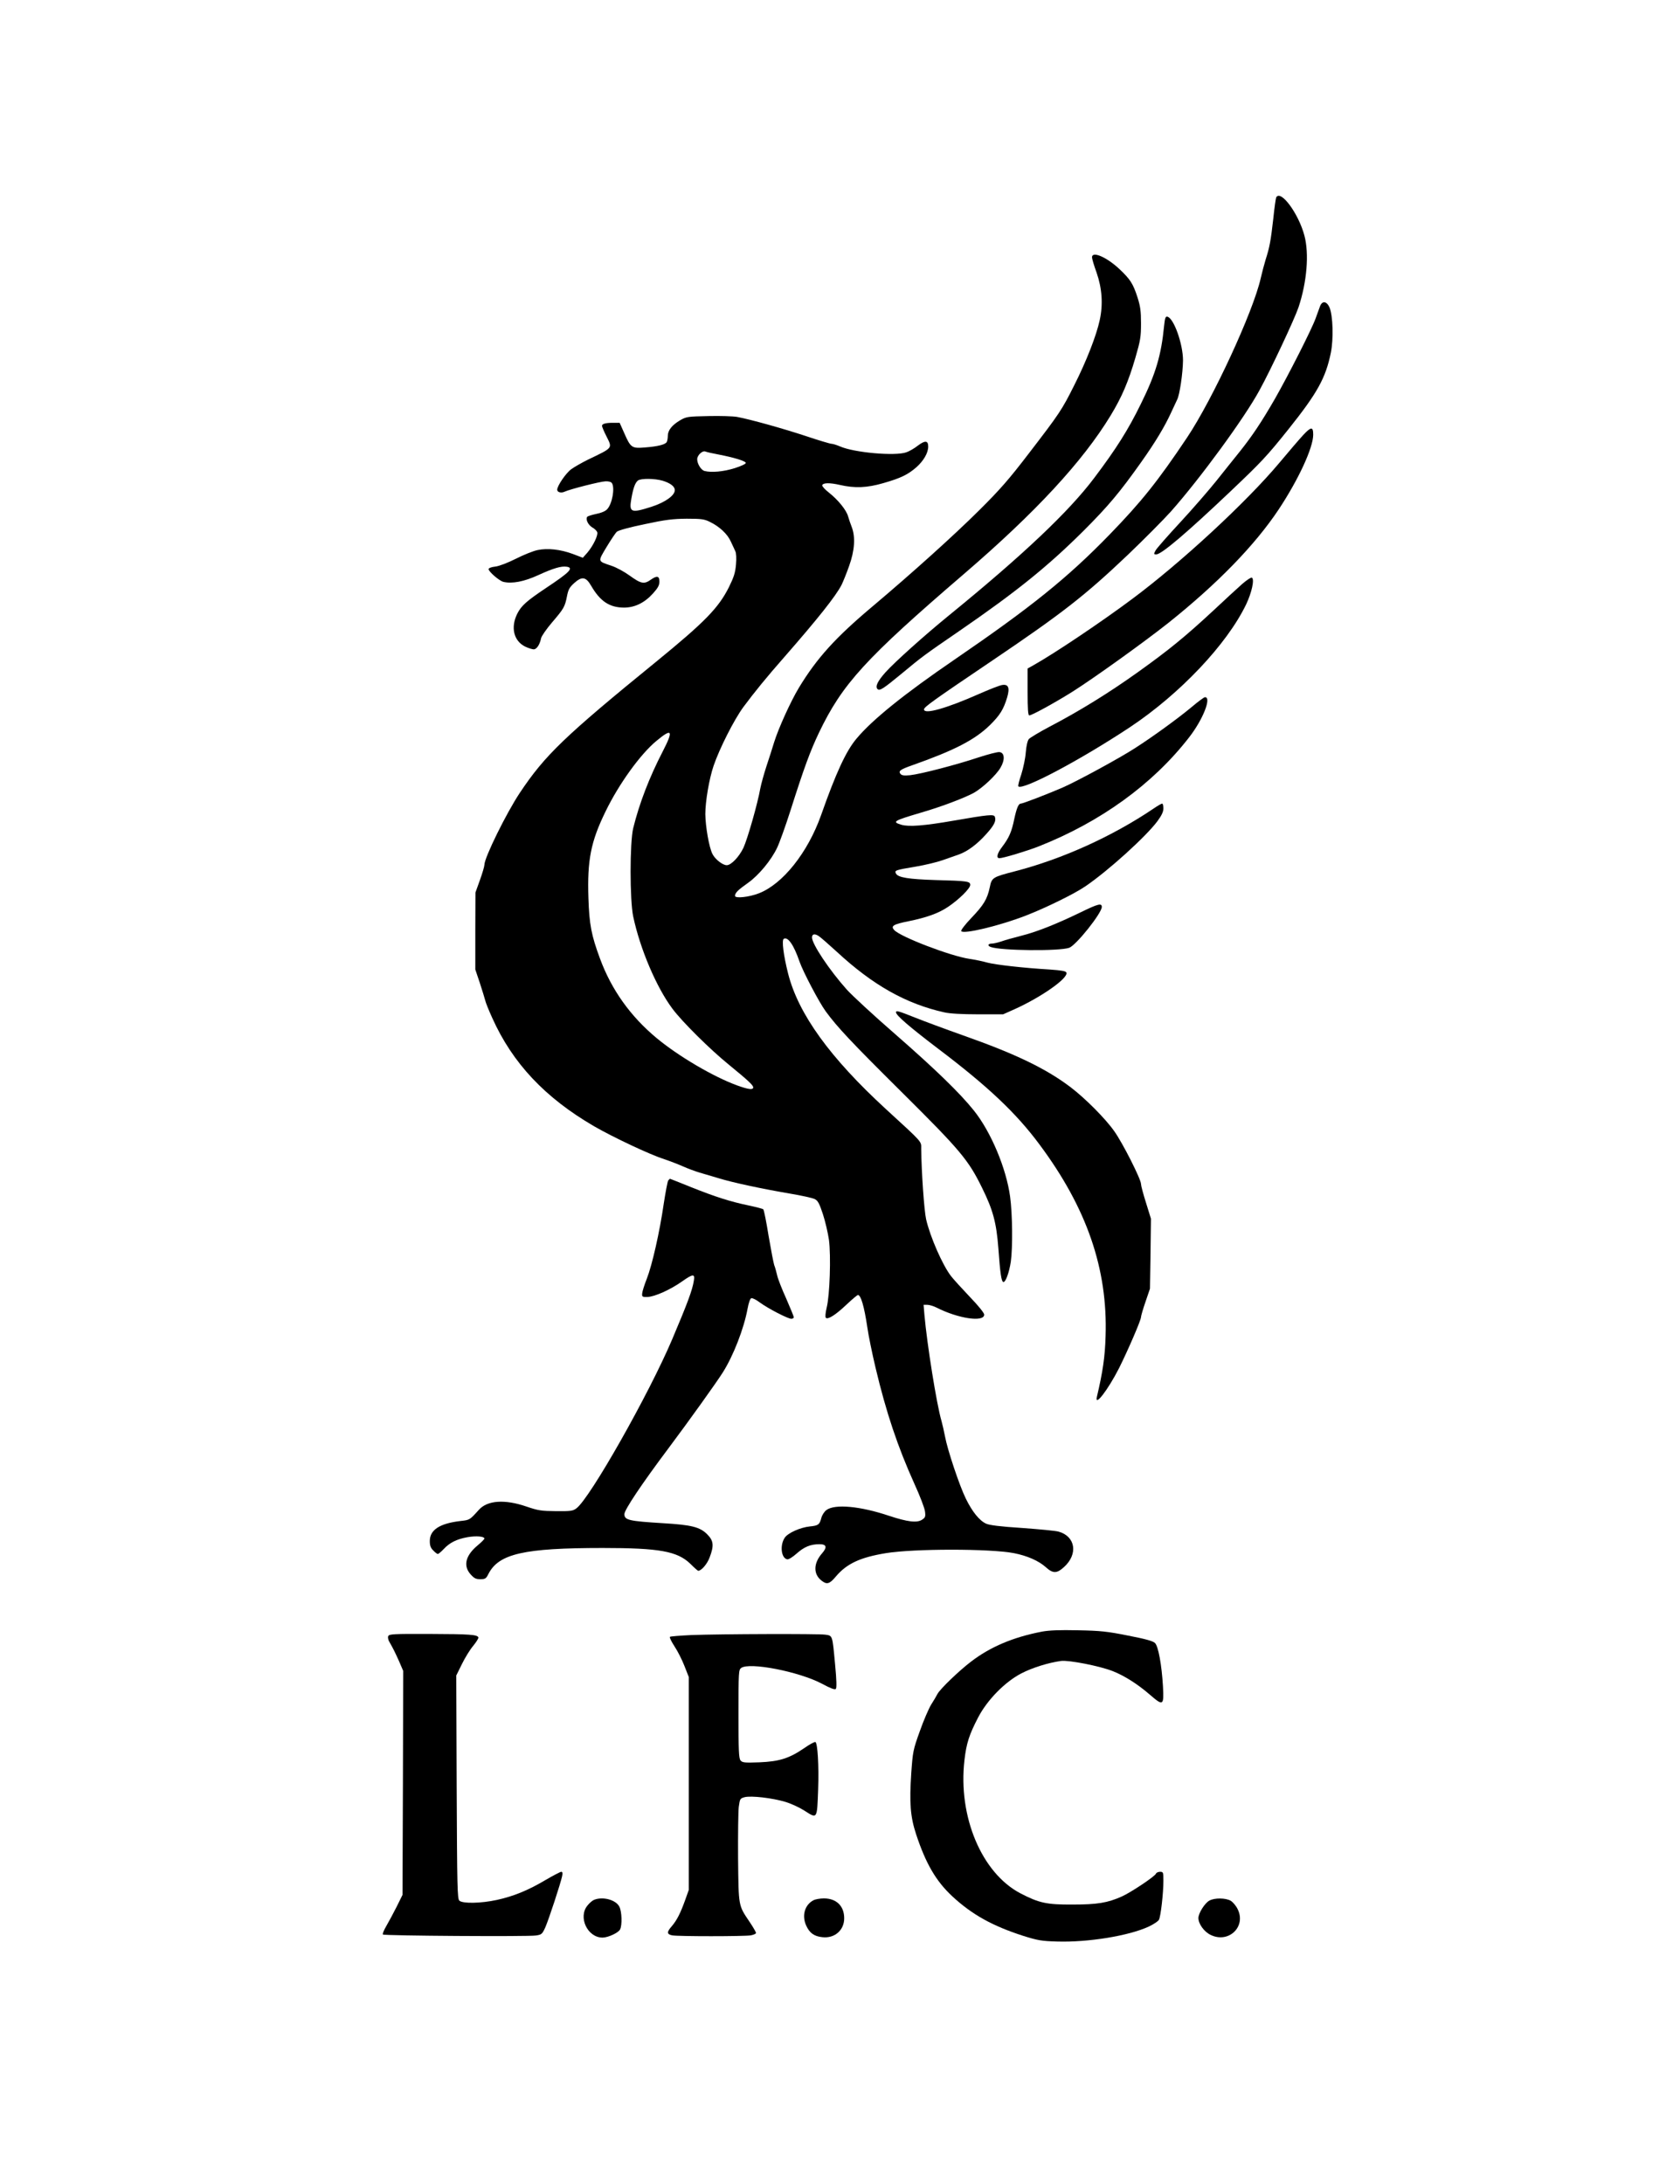
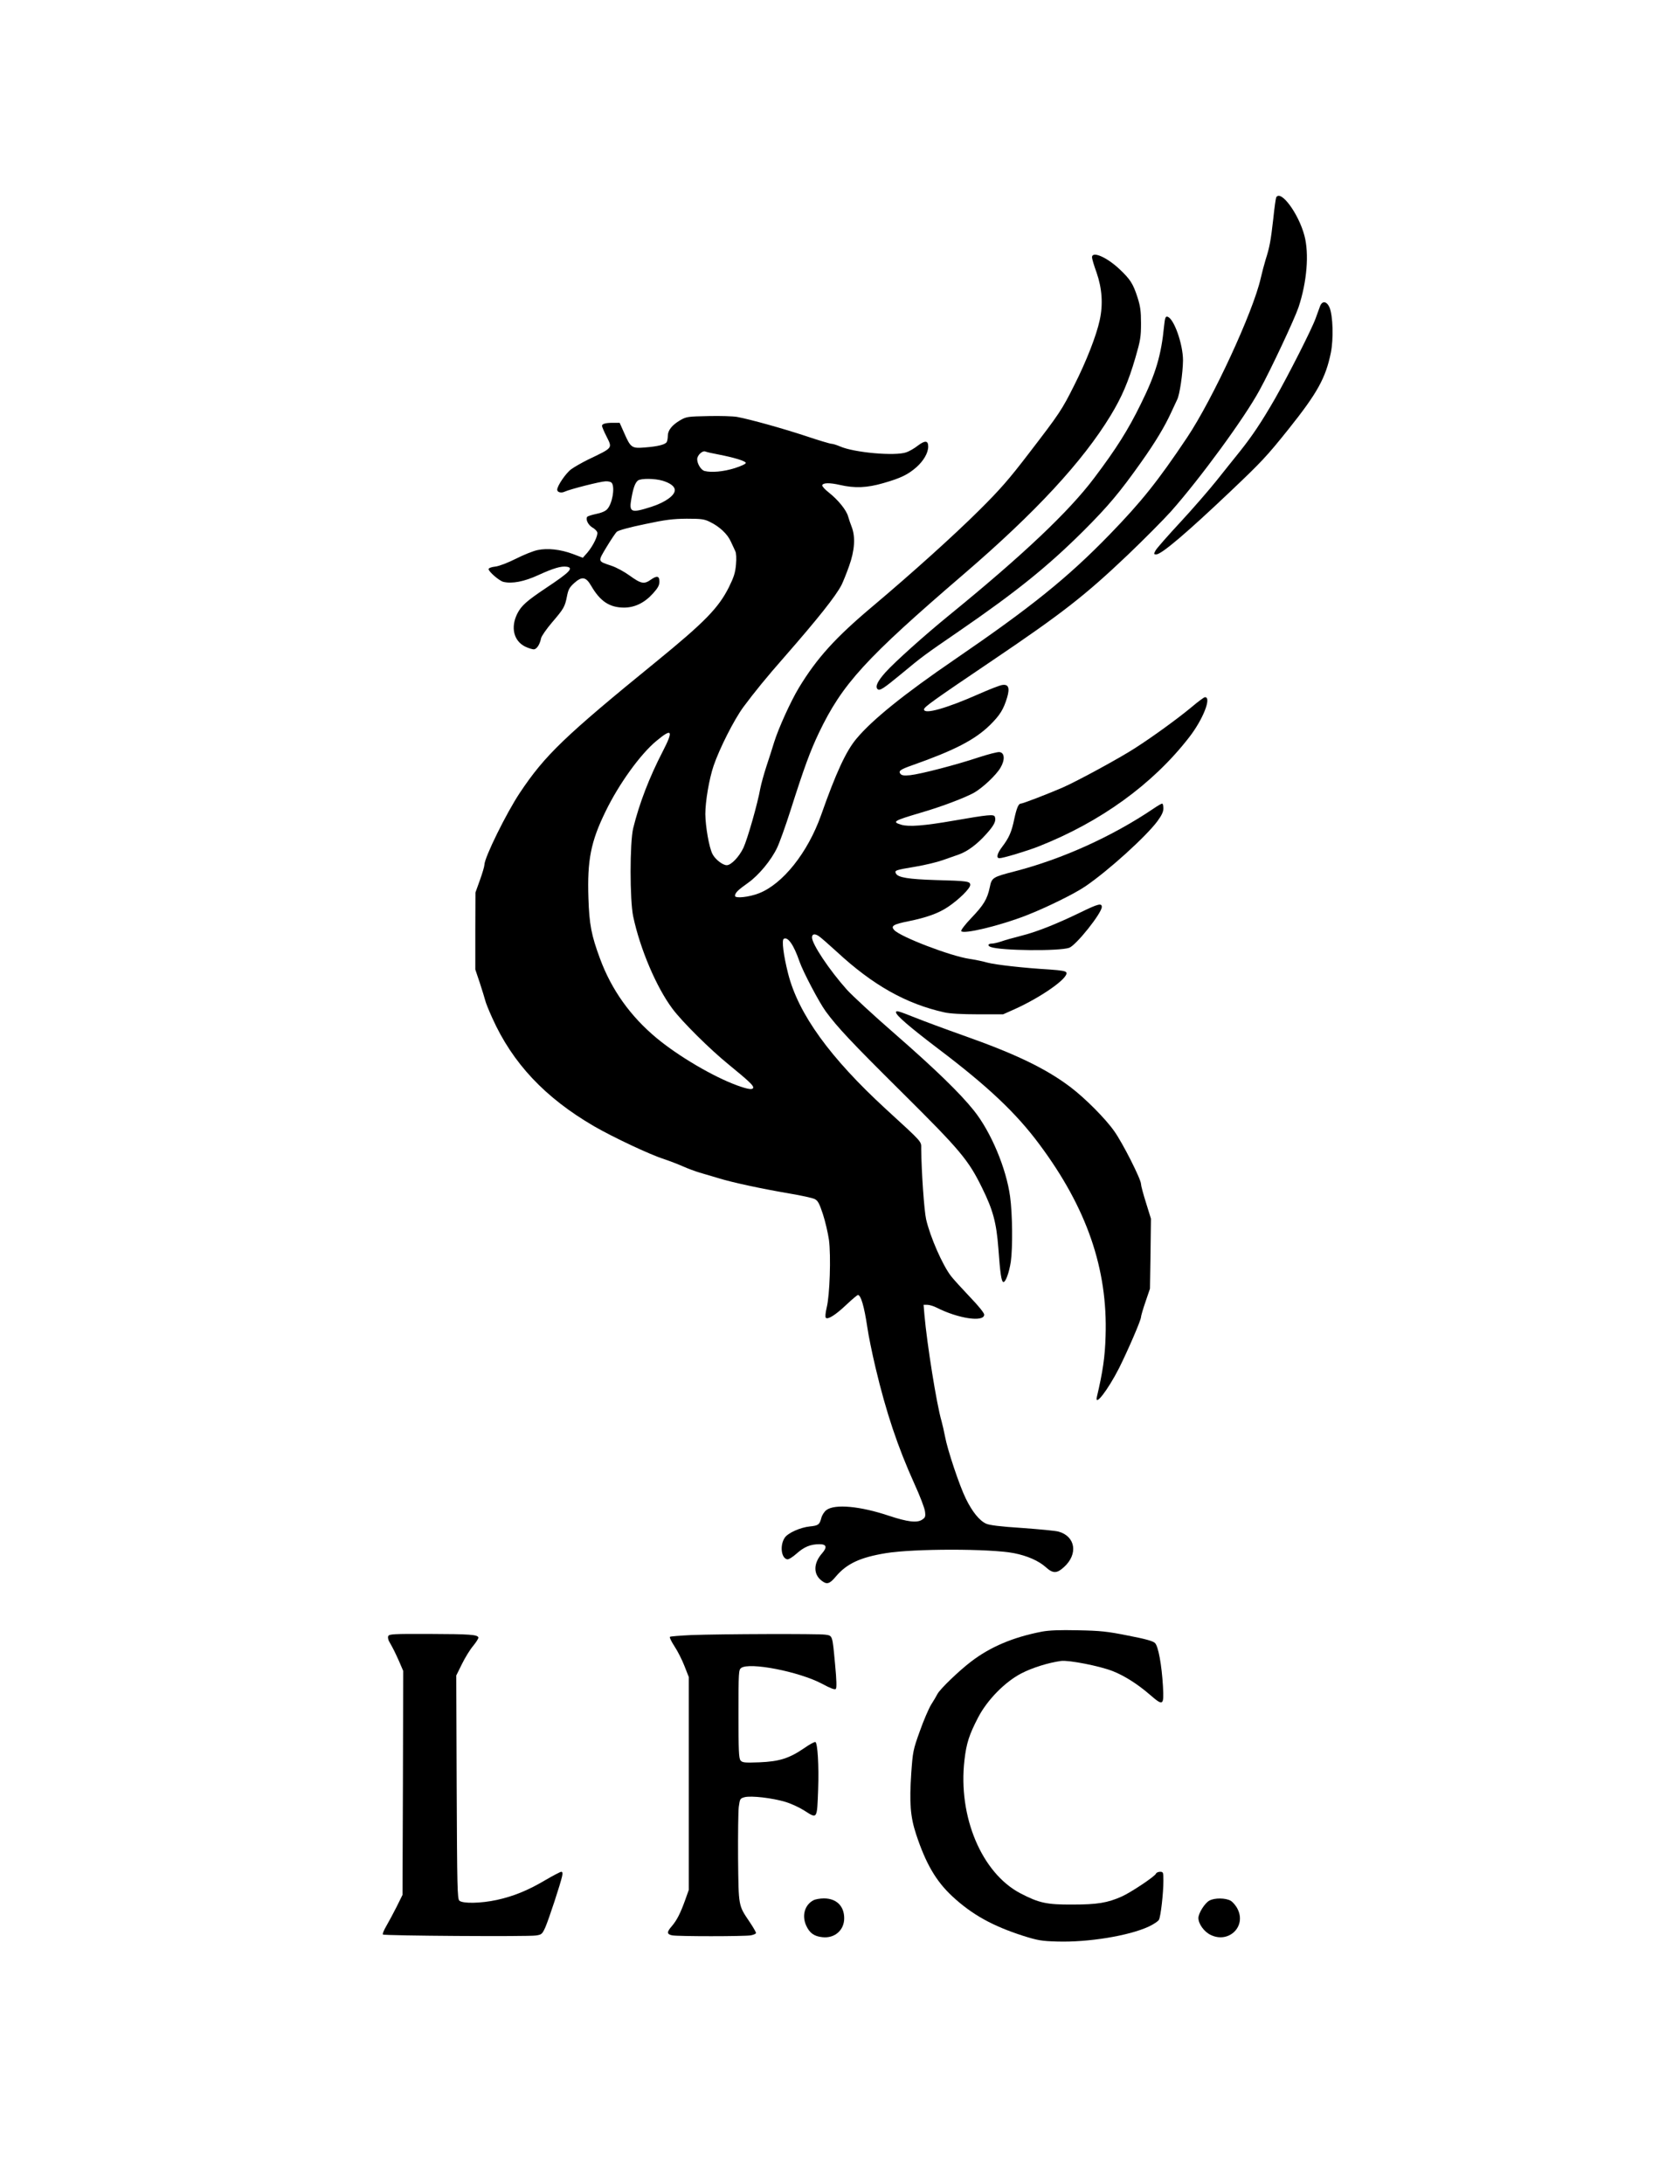
<svg xmlns="http://www.w3.org/2000/svg" version="1.0" width="900pt" height="1170pt" viewBox="0 0 1200 1560" preserveAspectRatio="xMidYMid meet">
  <g transform="translate(0,1560) scale(0.1,-0.1)" fill="#000000" stroke="none">
    <path d="M9116 14191 c-3 -5 -13 -73 -21 -152 -18 -158 -26 -204 -55 -294 -10 -33 -26 -93 -35 -133 -55 -242 -343 -863 -525 -1136 -210 -314 -328 -461 -555 -695 -299 -308 -560 -518 -1105 -891 -360 -246 -590 -431 -703 -567 -74 -88 -146 -244 -252 -545 -95 -268 -274 -493 -445 -559 -69 -27 -170 -38 -170 -18 1 22 20 41 92 92 77 54 167 163 209 252 16 33 59 152 95 265 100 314 141 424 203 555 168 351 332 530 1036 1135 511 439 848 803 1048 1132 80 132 126 239 177 413 36 124 40 149 40 246 0 89 -5 122 -25 185 -32 99 -52 129 -129 202 -92 86 -196 131 -196 84 0 -10 14 -58 32 -107 40 -115 48 -228 23 -342 -24 -111 -96 -295 -181 -463 -89 -178 -105 -202 -324 -487 -143 -187 -207 -260 -355 -407 -184 -183 -479 -448 -755 -681 -272 -228 -405 -375 -534 -588 -59 -98 -145 -288 -176 -387 -12 -41 -38 -120 -56 -175 -18 -55 -37 -125 -43 -155 -19 -109 -92 -364 -121 -426 -31 -65 -88 -124 -119 -124 -29 0 -83 42 -102 80 -24 46 -50 196 -51 285 0 90 27 250 59 345 42 123 146 329 213 420 78 105 164 211 295 360 236 270 365 432 406 512 10 20 35 81 54 135 40 111 46 207 19 278 -9 22 -20 56 -26 76 -12 45 -71 118 -138 171 -28 22 -49 45 -47 52 6 18 53 19 127 2 105 -24 192 -21 309 13 126 36 176 61 236 113 52 46 85 103 85 148 0 44 -22 46 -74 7 -25 -20 -62 -41 -83 -48 -80 -28 -372 -2 -472 42 -24 10 -51 19 -61 19 -10 0 -94 25 -186 56 -167 55 -393 118 -489 136 -27 5 -119 8 -205 6 -148 -3 -157 -4 -202 -30 -59 -35 -88 -72 -88 -112 0 -17 -4 -37 -8 -44 -12 -18 -64 -31 -154 -38 -95 -8 -103 -3 -149 102 l-33 74 -47 0 c-53 0 -79 -7 -79 -22 0 -6 14 -40 32 -75 43 -87 49 -79 -134 -167 -42 -21 -95 -51 -117 -67 -38 -27 -101 -119 -101 -147 0 -18 28 -26 53 -14 39 18 255 73 292 74 22 1 40 -4 46 -13 22 -35 2 -148 -34 -186 -12 -14 -42 -27 -79 -34 -32 -7 -61 -16 -64 -21 -12 -19 7 -57 36 -75 17 -9 33 -25 36 -35 7 -22 -30 -98 -71 -146 l-32 -36 -71 27 c-89 33 -180 43 -252 28 -30 -6 -100 -34 -155 -62 -58 -29 -120 -53 -147 -56 -29 -3 -48 -11 -48 -18 0 -18 75 -83 105 -91 62 -15 148 1 252 49 105 48 162 65 201 59 52 -8 22 -39 -148 -152 -139 -93 -176 -126 -205 -183 -49 -98 -26 -194 55 -235 25 -12 54 -21 65 -20 20 3 41 35 50 80 3 14 38 65 78 112 85 99 92 112 107 188 9 47 18 63 51 93 56 50 84 46 122 -20 64 -110 130 -154 233 -155 78 0 148 34 209 102 35 39 45 58 45 84 0 40 -17 44 -59 15 -50 -36 -71 -32 -154 28 -37 27 -96 59 -130 70 -100 34 -98 27 -35 133 31 51 64 101 74 110 12 10 92 32 199 54 149 32 201 38 300 39 105 0 126 -3 166 -23 68 -33 125 -86 149 -140 12 -26 27 -57 32 -69 7 -13 9 -51 5 -95 -5 -59 -15 -90 -51 -163 -74 -147 -171 -247 -515 -528 -662 -539 -799 -672 -978 -940 -97 -146 -253 -463 -253 -514 0 -11 -14 -59 -32 -109 l-32 -89 -1 -275 0 -275 32 -95 c17 -52 34 -108 38 -123 3 -16 26 -73 51 -128 145 -323 377 -570 728 -774 137 -79 400 -203 501 -235 39 -13 99 -36 135 -52 36 -16 88 -35 115 -43 28 -8 88 -26 135 -40 104 -32 305 -75 509 -110 84 -14 166 -32 181 -40 22 -11 33 -32 58 -108 17 -52 36 -135 43 -183 15 -115 6 -396 -16 -483 -9 -39 -12 -68 -6 -74 14 -14 69 20 147 94 40 38 77 69 82 69 21 0 45 -82 67 -230 8 -58 35 -189 59 -290 76 -320 158 -564 278 -830 39 -85 73 -174 75 -196 5 -37 2 -44 -21 -59 -36 -24 -103 -16 -236 28 -205 69 -387 86 -447 41 -15 -11 -31 -36 -36 -55 -13 -49 -21 -56 -82 -62 -69 -7 -158 -47 -180 -81 -36 -54 -25 -146 18 -154 10 -2 39 16 68 42 53 47 98 66 162 66 51 0 57 -21 19 -65 -62 -70 -64 -149 -4 -195 38 -30 57 -25 103 30 77 91 173 136 356 166 201 33 746 33 916 0 96 -19 177 -55 228 -101 50 -45 78 -45 128 1 103 92 84 220 -38 254 -20 6 -137 17 -261 26 -156 10 -234 20 -257 31 -48 22 -99 86 -144 178 -46 93 -132 351 -149 445 -7 36 -18 85 -25 110 -35 118 -104 553 -122 758 l-6 72 27 0 c15 0 44 -9 66 -20 155 -79 340 -106 340 -50 0 12 -44 66 -103 127 -57 60 -117 126 -134 148 -61 79 -149 280 -178 406 -14 64 -33 332 -35 503 0 56 15 39 -250 282 -402 369 -628 682 -701 971 -33 131 -46 237 -31 247 29 18 72 -43 113 -163 25 -72 140 -291 187 -355 82 -112 180 -217 542 -576 421 -418 477 -485 575 -685 78 -158 102 -248 116 -430 13 -183 22 -238 35 -242 16 -5 42 66 54 145 14 98 12 341 -5 464 -27 202 -137 464 -259 616 -100 125 -274 294 -566 549 -152 132 -305 274 -341 314 -126 141 -249 326 -249 373 0 25 19 29 48 10 15 -10 73 -61 130 -113 256 -237 493 -371 767 -432 38 -9 127 -14 240 -14 l180 0 83 37 c192 87 384 222 369 261 -4 11 -34 16 -119 22 -186 11 -390 34 -448 50 -30 9 -86 20 -125 26 -136 20 -493 157 -538 206 -26 29 -7 41 103 63 131 27 212 56 281 102 79 53 159 132 159 157 0 26 -18 29 -247 35 -193 6 -268 18 -283 46 -12 23 -8 25 141 50 66 11 153 32 192 46 40 14 92 32 117 41 61 22 129 72 195 146 56 62 72 94 61 123 -7 19 -43 16 -296 -28 -207 -36 -318 -45 -372 -29 -69 21 -57 28 142 87 145 42 310 105 376 141 62 35 159 126 190 179 34 57 30 108 -7 112 -14 2 -82 -16 -150 -38 -152 -51 -412 -119 -488 -127 -43 -4 -59 -2 -69 9 -17 21 -1 32 84 62 301 106 448 182 555 287 72 71 97 112 123 198 20 69 9 96 -37 88 -18 -3 -93 -32 -167 -65 -231 -102 -390 -147 -390 -109 0 17 69 66 485 347 502 339 665 466 972 758 116 111 254 250 307 309 209 236 524 666 632 865 81 147 251 510 279 593 60 180 77 383 42 513 -42 157 -168 328 -201 273z m-3981 -1838 c107 -21 188 -45 192 -59 2 -7 -32 -23 -79 -38 -80 -25 -166 -33 -216 -20 -25 7 -52 51 -52 84 0 28 37 63 58 55 9 -4 53 -14 97 -22z m-401 -187 c55 -17 86 -41 86 -67 0 -38 -68 -87 -167 -119 -147 -47 -161 -41 -143 60 14 78 27 112 47 128 23 16 119 15 177 -2z m-1 -1935 c-95 -184 -166 -368 -210 -546 -25 -102 -25 -515 0 -632 49 -231 166 -506 280 -658 70 -94 268 -290 402 -399 138 -113 175 -147 175 -163 0 -19 -31 -16 -112 13 -171 62 -420 208 -579 340 -186 155 -321 344 -403 566 -62 167 -77 245 -83 433 -9 271 17 404 123 620 95 196 249 409 363 503 113 94 123 76 44 -77z" />
    <path d="M9429 13413 c-6 -16 -20 -55 -32 -88 -29 -80 -196 -408 -290 -573 -98 -170 -162 -265 -251 -377 -40 -49 -115 -144 -168 -210 -53 -66 -168 -199 -257 -295 -89 -96 -169 -187 -177 -202 -14 -26 -13 -28 5 -28 37 0 216 152 531 451 221 210 258 249 414 444 206 258 265 365 302 545 20 100 15 263 -9 323 -20 46 -52 51 -68 10z" />
    <path d="M8315 13273 c-20 -208 -59 -342 -166 -558 -90 -184 -174 -318 -334 -530 -180 -239 -506 -548 -1036 -980 -179 -146 -385 -331 -454 -407 -57 -64 -75 -102 -57 -120 15 -15 42 3 167 106 153 127 162 134 420 311 407 280 631 461 886 715 176 176 258 274 411 490 100 141 168 254 214 355 15 33 34 73 42 90 18 33 41 190 42 281 0 117 -66 303 -112 312 -13 3 -17 -9 -23 -65z" />
-     <path d="M9309 12493 c-25 -27 -101 -115 -170 -198 -236 -282 -707 -717 -1053 -974 -221 -165 -552 -387 -703 -472 l-43 -24 0 -167 c0 -122 3 -168 12 -168 18 0 182 90 308 169 155 98 513 355 687 493 349 279 616 553 787 810 141 213 246 440 246 533 0 59 -15 58 -71 -2z" />
-     <path d="M8872 11428 c-33 -29 -124 -113 -203 -187 -200 -186 -320 -284 -541 -442 -207 -148 -416 -277 -628 -388 -74 -39 -142 -80 -151 -90 -10 -12 -18 -48 -22 -95 -3 -42 -18 -113 -32 -157 -15 -44 -25 -83 -21 -86 30 -31 444 189 796 422 358 238 694 593 831 878 40 84 61 179 41 191 -6 3 -37 -17 -70 -46z" />
-     <path d="M8511 10549 c-95 -79 -273 -209 -401 -291 -107 -70 -418 -239 -519 -283 -106 -46 -285 -115 -299 -115 -17 0 -30 -31 -47 -109 -19 -93 -37 -134 -86 -199 -37 -48 -45 -82 -20 -82 26 0 199 52 282 85 442 175 813 444 1071 776 101 129 164 290 115 289 -7 0 -50 -32 -96 -71z" />
+     <path d="M8511 10549 c-95 -79 -273 -209 -401 -291 -107 -70 -418 -239 -519 -283 -106 -46 -285 -115 -299 -115 -17 0 -30 -31 -47 -109 -19 -93 -37 -134 -86 -199 -37 -48 -45 -82 -20 -82 26 0 199 52 282 85 442 175 813 444 1071 776 101 129 164 290 115 289 -7 0 -50 -32 -96 -71" />
    <path d="M8239 9824 c-295 -199 -651 -360 -991 -448 -159 -41 -164 -45 -178 -113 -18 -85 -43 -127 -132 -220 -45 -47 -76 -88 -72 -94 15 -24 277 39 464 112 144 56 349 157 424 209 164 112 432 355 513 464 31 42 43 68 43 92 0 19 -4 34 -9 34 -5 0 -33 -16 -62 -36z" />
    <path d="M7720 9084 c-173 -84 -314 -140 -425 -168 -55 -14 -120 -32 -144 -41 -24 -8 -54 -15 -67 -15 -27 0 -32 -15 -8 -24 71 -27 489 -31 561 -6 50 18 233 248 233 292 0 29 -27 22 -150 -38z" />
    <path d="M6400 8369 c0 -21 96 -104 300 -259 357 -270 559 -461 725 -685 338 -454 488 -889 472 -1369 -4 -147 -20 -255 -62 -433 -18 -77 79 49 158 204 63 126 157 343 157 365 0 8 14 57 32 109 l32 94 4 250 3 250 -35 113 c-20 63 -36 123 -36 135 0 34 -131 293 -191 377 -63 90 -207 234 -309 312 -176 134 -393 239 -770 372 -135 48 -288 105 -340 126 -126 50 -140 54 -140 39z" />
-     <path d="M4773 7168 c-5 -7 -19 -82 -32 -166 -29 -202 -83 -439 -121 -536 -17 -43 -32 -90 -33 -105 -2 -24 1 -26 38 -25 50 1 164 52 247 111 78 55 93 56 84 5 -10 -66 -46 -162 -154 -417 -167 -394 -589 -1139 -685 -1209 -25 -19 -42 -21 -145 -20 -105 1 -127 4 -212 33 -154 53 -279 45 -340 -24 -65 -72 -65 -72 -128 -79 -150 -17 -222 -63 -222 -143 0 -33 6 -50 25 -68 13 -14 28 -25 32 -25 5 0 24 16 42 35 43 46 92 71 170 85 62 11 121 6 121 -10 0 -4 -22 -27 -49 -49 -86 -72 -104 -145 -50 -206 26 -29 38 -35 70 -35 35 0 41 4 58 38 74 144 254 185 816 185 404 0 534 -23 627 -114 27 -27 52 -49 55 -49 23 0 65 49 82 96 32 84 28 119 -17 164 -52 53 -113 68 -317 80 -244 15 -275 22 -275 65 0 30 122 213 314 469 149 199 345 473 389 543 76 120 151 314 177 456 7 39 18 71 26 74 8 3 36 -11 62 -31 59 -43 200 -116 224 -116 10 0 18 5 18 11 0 6 -25 66 -54 133 -30 66 -60 142 -65 167 -6 26 -15 58 -21 73 -5 15 -23 109 -40 208 -16 100 -33 185 -38 190 -4 4 -50 16 -102 27 -135 28 -243 63 -413 131 -81 33 -150 60 -151 60 -2 0 -8 -6 -13 -12z" />
    <path d="M7440 3945 c-202 -39 -366 -108 -503 -213 -86 -65 -223 -197 -241 -232 -7 -14 -27 -48 -45 -76 -17 -28 -54 -113 -81 -190 -48 -133 -50 -146 -61 -299 -14 -213 -7 -311 35 -438 69 -209 142 -334 258 -442 141 -131 288 -212 505 -282 105 -33 132 -38 244 -41 221 -7 514 41 655 107 34 16 67 38 72 48 13 23 32 191 32 278 0 62 -1 65 -24 65 -13 0 -26 -6 -29 -13 -7 -20 -179 -134 -243 -163 -103 -46 -176 -58 -354 -58 -184 -1 -238 11 -371 80 -277 145 -447 549 -400 952 14 121 34 182 98 305 65 125 192 254 308 314 79 41 195 77 284 89 57 7 276 -36 370 -73 81 -32 175 -91 262 -166 98 -85 103 -82 96 56 -9 154 -33 287 -57 311 -14 14 -67 29 -192 53 -149 30 -199 35 -358 38 -133 3 -206 0 -260 -10z" />
    <path d="M2773 3913 c-4 -9 0 -28 9 -42 30 -53 37 -68 68 -136 l30 -70 -2 -800 -3 -800 -42 -85 c-24 -47 -57 -109 -74 -138 -17 -29 -28 -56 -24 -60 9 -9 1035 -16 1093 -7 41 6 45 10 67 58 25 57 109 313 120 365 5 23 3 32 -6 32 -7 0 -58 -27 -113 -59 -123 -73 -228 -116 -347 -142 -115 -25 -245 -27 -268 -5 -14 15 -16 92 -19 812 l-3 796 40 81 c22 45 58 104 81 131 22 27 39 54 37 60 -7 20 -59 24 -350 25 -260 1 -288 -1 -294 -16z" />
    <path d="M4938 3921 c-80 -4 -150 -9 -153 -13 -4 -4 11 -34 33 -68 22 -33 54 -96 71 -140 l31 -79 0 -760 0 -760 -26 -73 c-34 -95 -60 -145 -95 -186 -37 -42 -37 -58 2 -66 41 -8 512 -8 562 0 20 4 37 11 37 17 0 6 -20 41 -45 78 -82 122 -79 107 -83 454 -1 171 1 337 5 369 8 57 9 60 42 69 47 12 200 -6 292 -34 40 -12 100 -40 133 -61 95 -61 92 -66 100 152 6 169 -4 332 -20 337 -6 2 -42 -17 -80 -44 -107 -73 -177 -95 -319 -101 -107 -4 -122 -2 -135 13 -13 15 -15 71 -15 332 0 300 1 315 19 329 60 43 414 -26 578 -113 61 -33 91 -44 98 -37 7 7 6 60 -5 175 -20 214 -17 205 -72 213 -53 7 -738 5 -955 -3z" />
-     <path d="M4244 2030 c-11 -4 -33 -22 -47 -40 -70 -83 -1 -231 108 -230 40 1 111 34 124 58 16 31 13 128 -5 163 -25 49 -118 74 -180 49z" />
    <path d="M5811 2027 c-62 -32 -85 -108 -53 -180 24 -54 57 -78 116 -84 87 -10 156 49 156 135 0 88 -56 142 -145 142 -27 0 -61 -6 -74 -13z" />
    <path d="M8638 2024 c-32 -17 -78 -90 -78 -124 0 -42 41 -99 88 -121 127 -62 254 58 193 183 -11 24 -34 51 -50 61 -36 21 -116 22 -153 1z" />
  </g>
</svg>